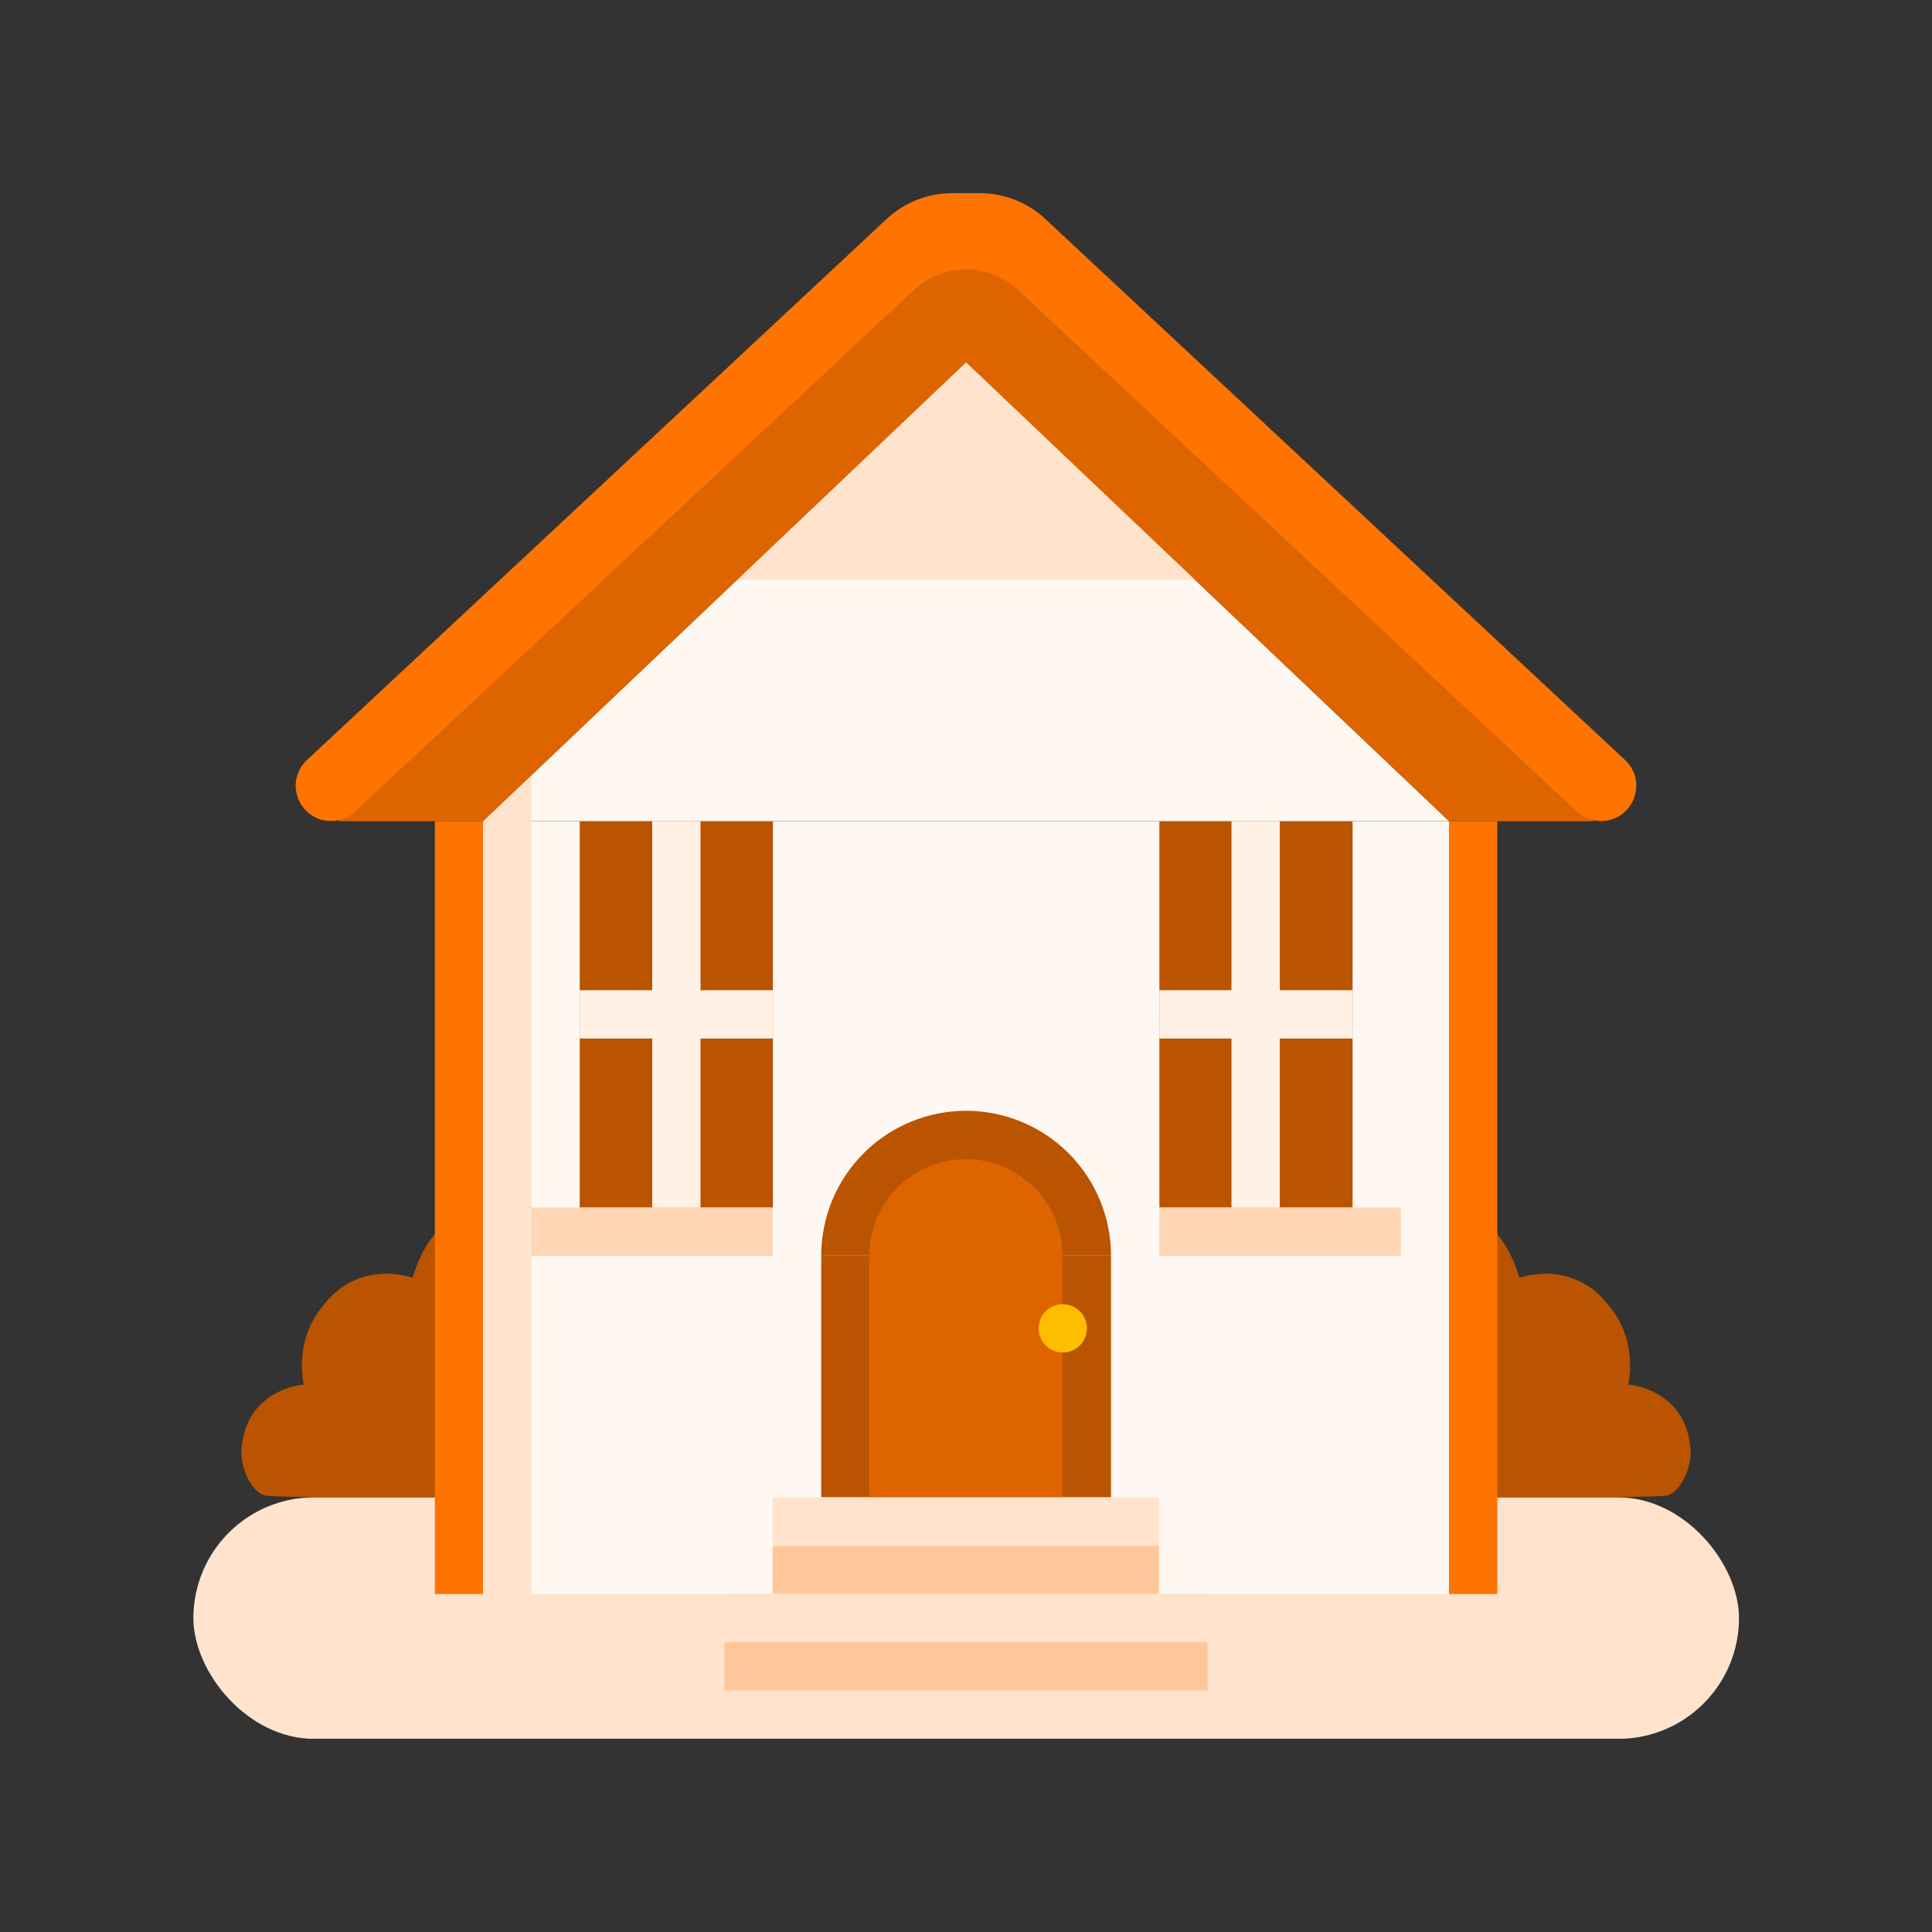
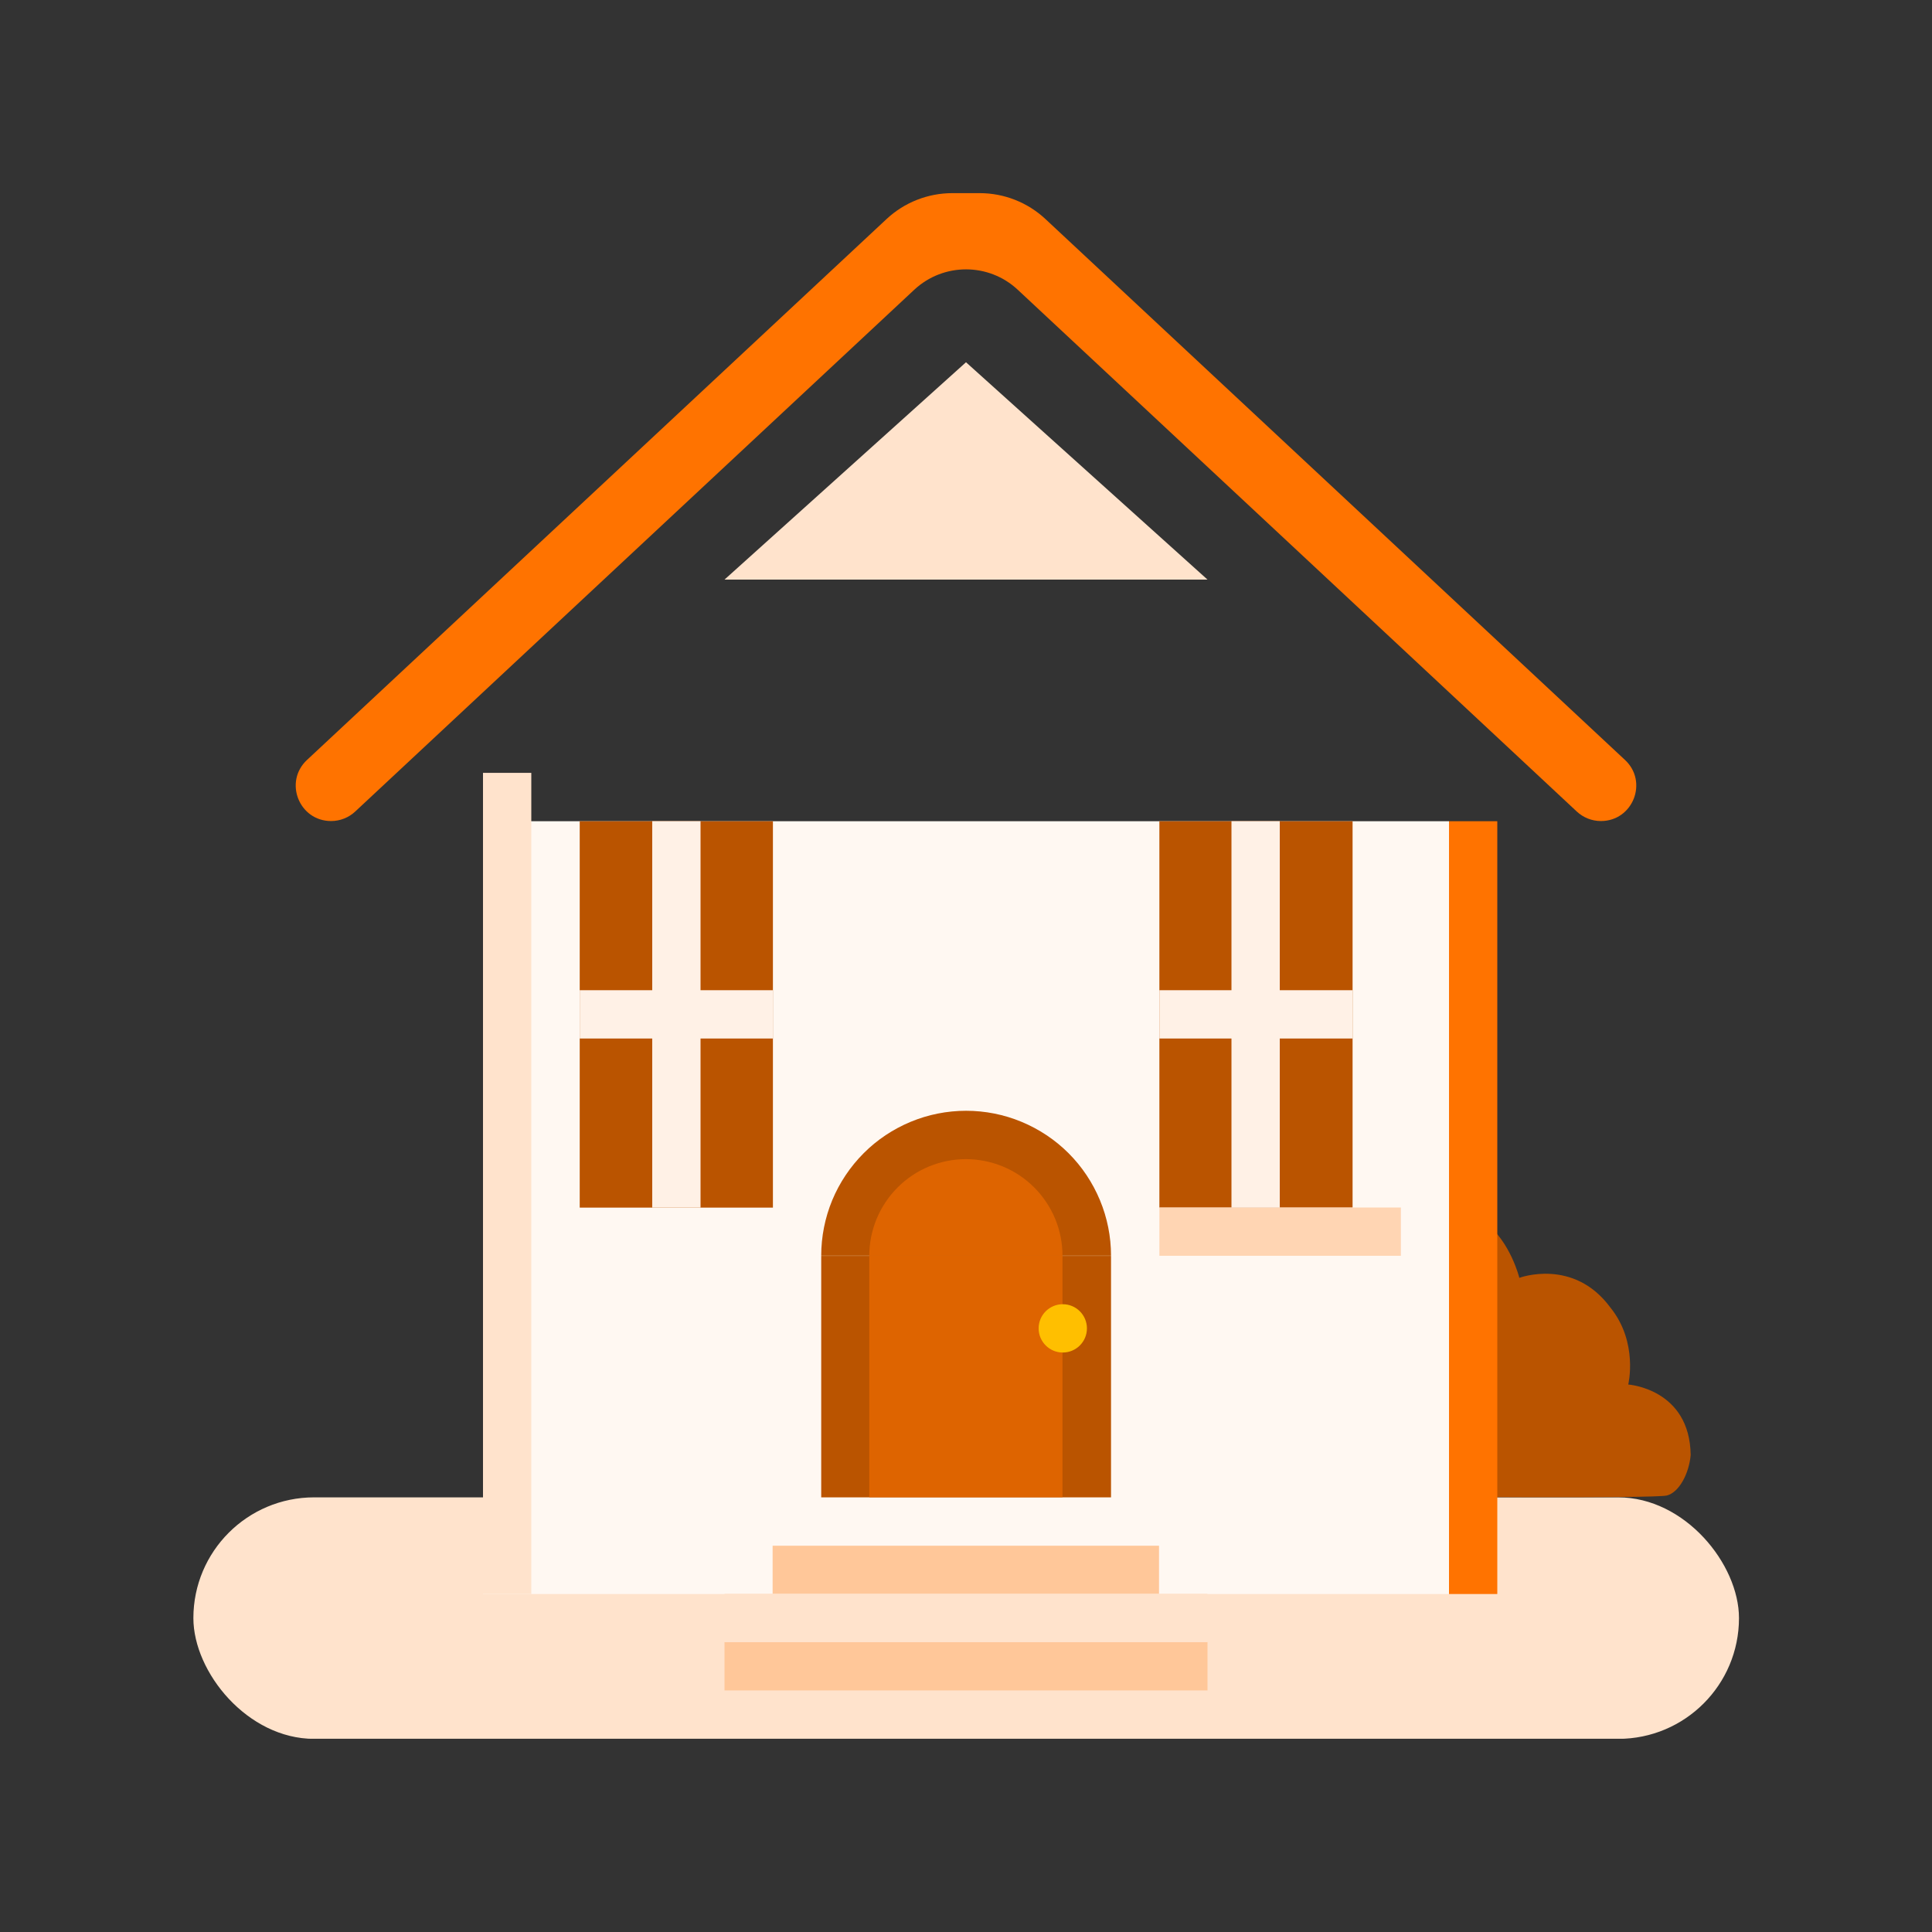
<svg xmlns="http://www.w3.org/2000/svg" width="32" height="32" viewBox="0 0 32 32" fill="none">
  <rect x="0" y="0" width="32" height="32" fill="#333333" stroke="none" />
  <g clip-path="url(#clip0_1563_57055)">
    <rect x="3.203" y="24.801" width="25.6" height="4" rx="2" fill="#FFE3CC" />
-     <path d="M4.39 24.77C4.593 24.823 8.797 24.788 8.797 24.788V20.012C8.797 20.012 7.825 19.921 7.403 20.245C6.98 20.57 6.835 21.165 6.835 21.165C6.835 21.165 5.937 20.828 5.327 21.657C4.861 22.234 5.031 22.932 5.031 22.932C5.031 22.932 4.011 23.002 3.997 24.101C4.025 24.407 4.187 24.716 4.39 24.77Z" fill="#BA5400" />
    <path d="M27.61 24.77C27.407 24.823 23.203 24.788 23.203 24.788V20.012C23.203 20.012 24.175 19.921 24.597 20.245C25.02 20.57 25.165 21.165 25.165 21.165C25.165 21.165 26.063 20.828 26.673 21.657C27.139 22.234 26.969 22.932 26.969 22.932C26.969 22.932 27.989 23.002 28.003 24.101C27.975 24.407 27.813 24.716 27.61 24.77Z" fill="#BA5400" />
    <rect x="8" y="13.602" width="16" height="12.8" fill="#FFF8F2" />
-     <rect x="7.203" y="13.602" width="0.8" height="12.8" fill="#FF7300" />
    <rect x="9.602" y="13.602" width="3.2" height="6.4" fill="#BA5400" />
    <rect x="19.203" y="13.602" width="3.2" height="6.4" fill="#BA5400" />
-     <rect x="8.797" y="20" width="4" height="0.8" fill="#FFD5B3" />
    <rect x="19.203" y="20" width="4" height="0.8" fill="#FFD5B3" />
    <rect x="24" y="13.602" width="0.8" height="12.8" fill="#FF7300" />
-     <path d="M8 13.6L16 6L24 13.6H8Z" fill="#FFF8F2" />
+     <path d="M8 13.6L24 13.6H8Z" fill="#FFF8F2" />
    <rect x="8" y="12.801" width="0.8" height="13.6" fill="#FFE3CC" />
    <path d="M12 9.6L16 6L20 9.6H12Z" fill="#FFE3CC" />
-     <path d="M8.002 13.602H5.602L16.002 3.602L26.402 13.602H24.002L16.002 6.002L8.002 13.602Z" fill="#DE6400" />
    <path d="M15.774 3.199H16H16.227C16.632 3.199 17.022 3.353 17.318 3.63L26.915 12.587C27.303 12.949 27.047 13.599 26.516 13.599C26.368 13.599 26.226 13.543 26.117 13.442L16.857 4.799C16.375 4.349 15.626 4.349 15.143 4.799L5.883 13.442C5.775 13.543 5.632 13.599 5.484 13.599C4.953 13.599 4.697 12.949 5.085 12.587L14.682 3.63C14.978 3.353 15.368 3.199 15.774 3.199Z" fill="#FF7300" />
    <rect x="13.602" y="20.801" width="4.8" height="4" fill="#BA5400" />
    <path d="M18.402 20.798C18.402 20.483 18.34 20.171 18.219 19.88C18.098 19.589 17.922 19.324 17.699 19.101C17.476 18.878 17.211 18.702 16.92 18.581C16.629 18.46 16.317 18.398 16.002 18.398C15.686 18.398 15.374 18.46 15.083 18.581C14.792 18.702 14.527 18.878 14.305 19.101C14.082 19.324 13.905 19.589 13.784 19.88C13.664 20.171 13.602 20.483 13.602 20.798L16.002 20.798H18.402Z" fill="#BA5400" />
    <path d="M14.398 20.799H17.598V24.799H14.398V20.799Z" fill="#DE6400" />
    <path d="M17.598 20.799C17.598 20.589 17.557 20.381 17.477 20.187C17.396 19.993 17.278 19.816 17.13 19.668C16.981 19.519 16.805 19.401 16.611 19.321C16.417 19.241 16.209 19.199 15.998 19.199C15.788 19.199 15.58 19.241 15.386 19.321C15.192 19.401 15.016 19.519 14.867 19.668C14.719 19.816 14.601 19.993 14.52 20.187C14.44 20.381 14.398 20.589 14.398 20.799H17.598Z" fill="#DE6400" />
    <circle cx="17.603" cy="22.002" r="0.4" fill="#FFBF00" />
    <rect x="12" y="27.199" width="8" height="0.8" fill="#FFC799" />
    <rect x="12.797" y="25.602" width="6.4" height="0.8" fill="#FFC799" />
    <rect x="12" y="26.398" width="8" height="0.8" fill="#FFE3CC" />
-     <rect x="12.797" y="24.801" width="6.4" height="0.8" fill="#FFE3CC" />
    <path d="M11.203 13.602V20.002" stroke="#FFF1E6" stroke-width="0.8" />
    <path d="M20.797 13.602V20.002" stroke="#FFF1E6" stroke-width="0.8" />
    <path d="M9.602 16.801H12.802" stroke="#FFF1E6" stroke-width="0.8" />
    <path d="M19.203 16.801H22.403" stroke="#FFF1E6" stroke-width="0.8" />
  </g>
  <defs>
    <clipPath id="clip0_1563_57055">
      <rect width="25.6" height="25.6" fill="white" transform="translate(3.203 3.199)" />
    </clipPath>
  </defs>
</svg>